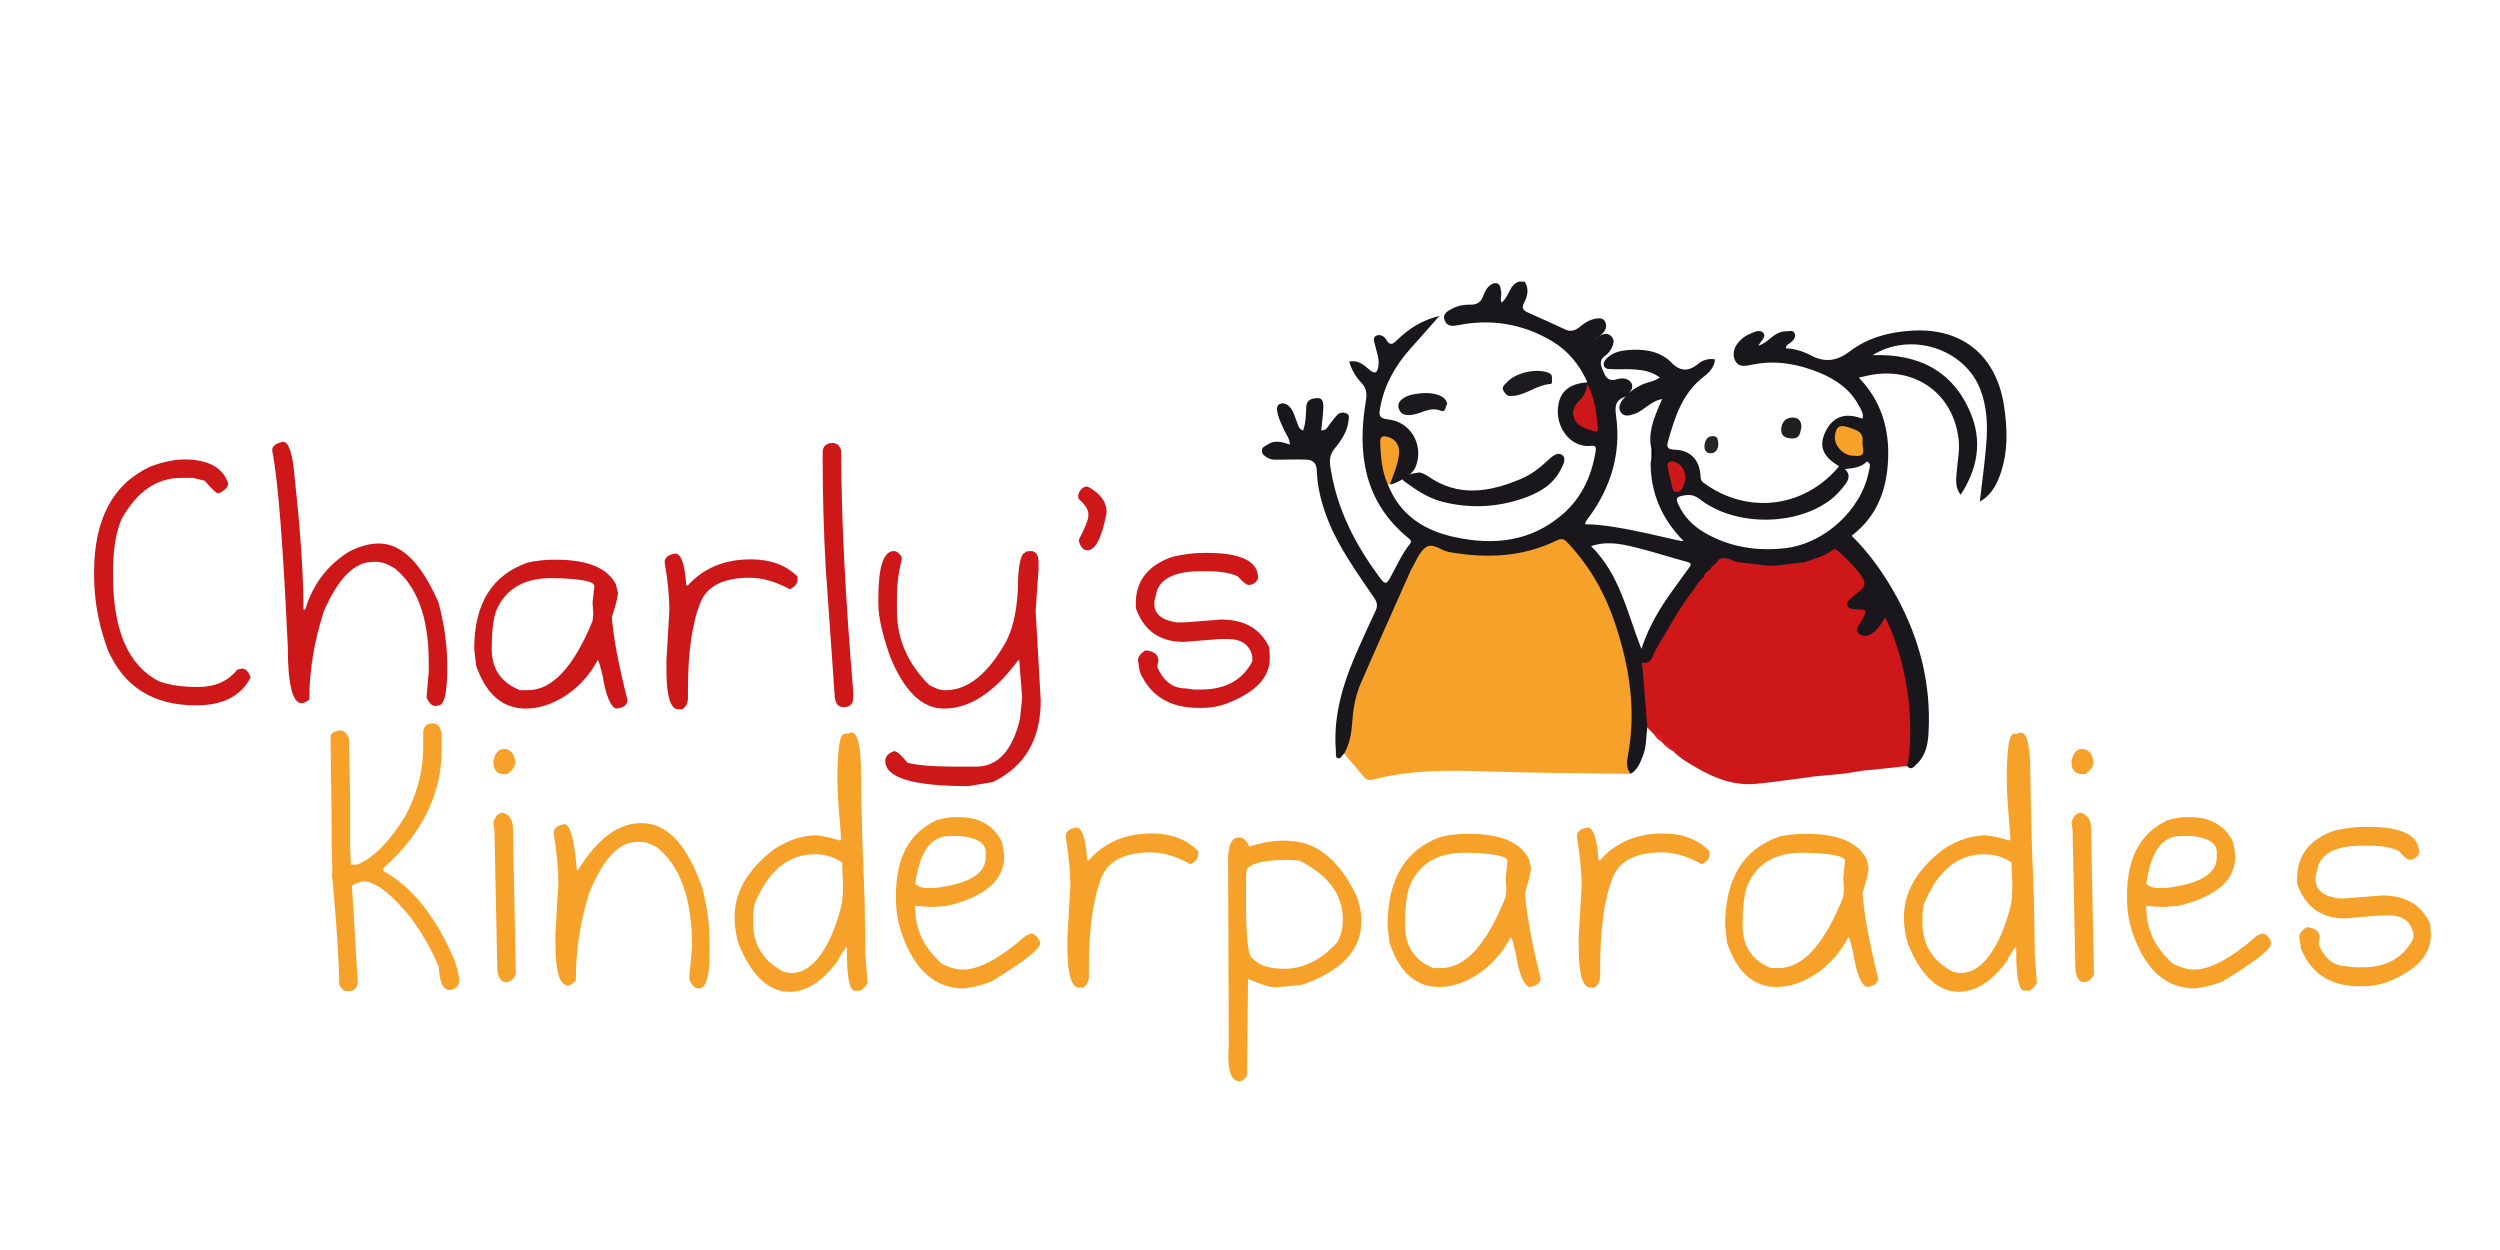
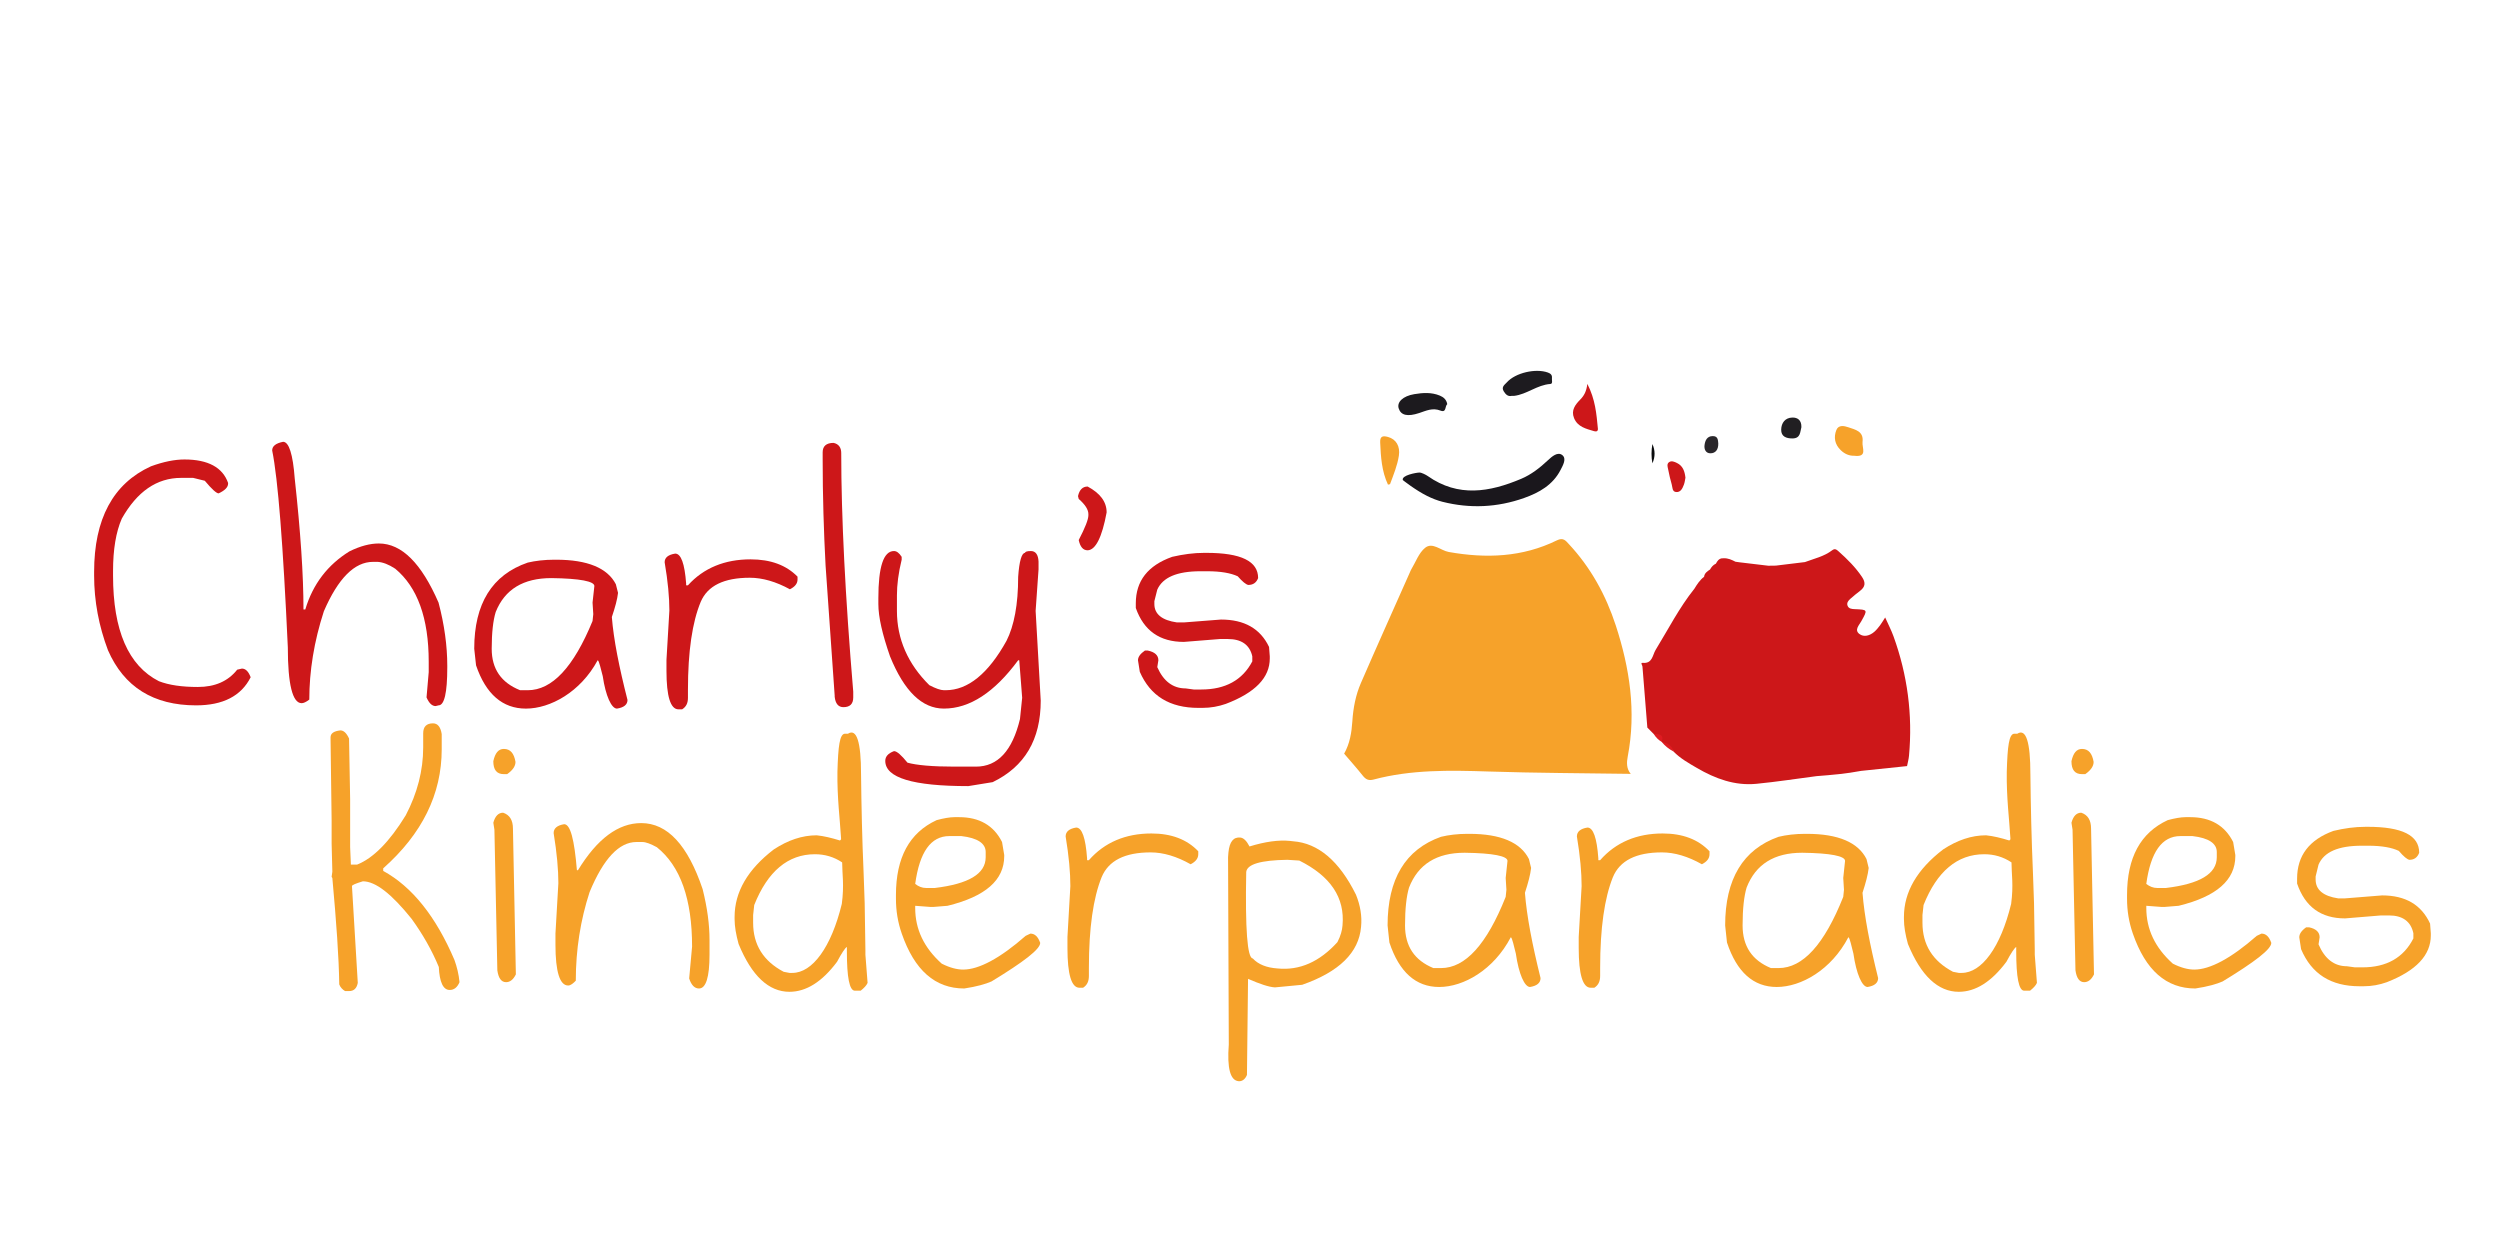
<svg xmlns="http://www.w3.org/2000/svg" id="Ebene_1" x="0px" y="0px" width="300px" height="150px" viewBox="0 0 300 150" xml:space="preserve">
  <g>
    <g>
      <path fill="#CD1719" d="M27.371,57.95v0.087c0,0.433-0.393,0.822-1.136,1.168c-0.262,0-0.83-0.519-1.66-1.514l-1.398-0.346h-1.442 c-2.927,0-5.286,1.644-7.121,4.889c-0.699,1.601-1.049,3.721-1.049,6.273v0.562c0,6.576,1.835,10.816,5.505,12.676 c1.223,0.476,2.796,0.692,4.675,0.692c2.053,0,3.626-0.692,4.718-2.077l0.568-0.13c0.437,0,0.786,0.346,1.048,1.038 c-1.136,2.25-3.32,3.375-6.553,3.375c-5.111,0-8.65-2.207-10.572-6.62c-1.092-2.899-1.66-5.884-1.66-8.956v-0.432 c0-6.36,2.272-10.6,6.815-12.676c1.529-0.562,2.884-0.822,4.019-0.822C24.968,55.138,26.716,56.09,27.371,57.95z" />
      <path fill="#CD1719" d="M35.368,57.431c0.699,6.36,1.049,11.595,1.049,15.705h0.218c0.917-3.072,2.709-5.365,5.286-6.966 c1.311-0.649,2.49-0.952,3.539-0.952c2.752,0,5.111,2.38,7.165,7.095c0.699,2.639,1.048,5.192,1.048,7.571v0.216 c0,3.028-0.349,4.543-1.048,4.543l-0.349,0.086c-0.437,0-0.787-0.346-1.092-1.038l0.262-3.028v-1.255 c0-5.235-1.355-8.956-4.019-11.162c-0.786-0.519-1.486-0.779-2.097-0.822h-0.568c-2.228,0-4.194,1.99-5.898,5.927 c-1.18,3.634-1.748,7.182-1.748,10.6c-0.393,0.303-0.699,0.432-0.917,0.432c-1.092,0-1.66-2.25-1.66-6.706 c-0.568-12.33-1.18-20.204-1.878-23.622c0-0.519,0.437-0.865,1.311-1.038C34.669,53.018,35.149,54.489,35.368,57.431z" />
      <path fill="#CD1719" d="M66.737,67.165c3.757,0,6.16,0.995,7.165,2.942l0.262,1.038c-0.087,0.779-0.349,1.731-0.743,2.899 c0.218,2.725,0.874,6.014,1.879,9.951c0,0.562-0.437,0.909-1.267,1.038c-0.655,0-1.354-1.514-1.704-3.894 c-0.218-0.779-0.437-1.903-0.612-1.903c-2.053,3.807-5.679,5.797-8.606,5.797c-2.796,0-4.806-1.731-5.985-5.192l-0.218-1.99 c0-5.408,2.141-8.869,6.422-10.34c0.918-0.216,2.01-0.346,3.19-0.346H66.737z M62.412,82.827h0.917 c2.927,0,5.505-2.769,7.777-8.307l0.087-0.822l-0.087-1.384l0.218-1.99c0-0.562-1.704-0.908-5.155-0.952 c-3.364,0-5.592,1.341-6.684,4.067c-0.306,0.995-0.481,2.466-0.481,4.413C59.005,80.274,60.14,81.918,62.412,82.827z" />
      <path fill="#CD1719" d="M82.336,70.021v0.216h0.218c1.878-2.077,4.413-3.115,7.514-3.115c2.403,0,4.282,0.692,5.636,2.077v0.346 c0,0.476-0.306,0.865-0.917,1.168c-1.66-0.909-3.277-1.384-4.806-1.384c-3.102,0-5.068,0.952-5.898,2.899 c-1.005,2.423-1.529,5.927-1.529,10.556v0.952c0,0.649-0.218,1.081-0.699,1.384h-0.437c-0.961,0-1.442-1.558-1.442-4.629v-1.298 l0.349-5.927c0-1.558-0.175-3.505-0.568-5.797c0-0.562,0.437-0.909,1.267-1.038C81.724,66.43,82.161,67.641,82.336,70.021z" />
      <path fill="#CD1719" d="M100.948,54.359c0,7.658,0.48,17.219,1.441,28.64v0.692c0,0.779-0.393,1.168-1.18,1.168 c-0.612,0-0.961-0.432-1.048-1.255v-0.13l-1.092-15.618c-0.218-4.11-0.349-8.35-0.349-12.763v-0.822 c0-0.735,0.437-1.125,1.311-1.125C100.642,53.278,100.948,53.71,100.948,54.359z" />
      <path fill="#CD1719" d="M108.2,66.819v0.346c-0.393,1.601-0.568,3.028-0.568,4.283v1.86c0,3.374,1.311,6.36,3.888,8.912 c0.743,0.39,1.354,0.606,1.747,0.606h0.218c2.665,0,5.111-1.99,7.296-5.927c0.918-1.817,1.398-4.37,1.398-7.658 c0.131-1.947,0.437-2.899,0.83-2.899c0-0.13,0.218-0.216,0.699-0.216c0.568,0,0.874,0.433,0.917,1.255v0.952l-0.349,4.975 l0.612,10.773c0,4.672-1.922,7.917-5.767,9.777l-2.927,0.476c-6.641,0-9.961-0.995-9.961-3.029c0-0.519,0.349-0.909,1.049-1.168 c0.349,0,0.874,0.476,1.616,1.384c1.092,0.303,2.971,0.476,5.636,0.476h2.578c2.621,0,4.369-1.903,5.286-5.711l0.262-2.553 l-0.35-4.499h-0.131c-2.84,3.85-5.811,5.797-8.912,5.797c-2.621,0-4.762-2.077-6.466-6.273c-0.917-2.639-1.398-4.715-1.398-6.273 v-0.692c0-3.764,0.612-5.668,1.879-5.668C107.589,66.127,107.895,66.343,108.2,66.819z" />
      <path fill="#CD1719" d="M132.796,61.489c-0.558,3.018-1.331,4.506-2.276,4.548c-0.558,0-0.902-0.425-1.074-1.233 c0.773-1.488,1.16-2.466,1.16-2.976v-0.128c0-0.553-0.387-1.148-1.16-1.828l-0.086-0.34c0.172-0.765,0.558-1.148,1.159-1.148 C132.023,59.193,132.796,60.213,132.796,61.489z" />
      <path fill="#CD1719" d="M144.771,66.343c4.15,0,6.204,0.995,6.204,3.028c-0.218,0.562-0.612,0.822-1.18,0.822 c-0.262-0.043-0.699-0.389-1.267-1.038c-0.83-0.389-2.053-0.606-3.67-0.606h-0.786c-2.84,0-4.544,0.735-5.199,2.206l-0.349,1.384 v0.346c0,1.212,0.917,1.947,2.709,2.206h0.83l4.456-0.346c2.796,0,4.718,1.082,5.767,3.288l0.087,1.125v0.26 c0,2.293-1.747,4.11-5.286,5.451c-0.874,0.303-1.791,0.476-2.796,0.476h-0.481c-3.451,0-5.767-1.428-7.034-4.326l-0.218-1.384 c0-0.39,0.262-0.779,0.83-1.168h0.349c0.83,0.173,1.267,0.562,1.267,1.168l-0.131,0.822c0.743,1.687,1.878,2.553,3.408,2.553 l0.961,0.13h0.917c2.884,0,4.937-1.125,6.117-3.374V78.76c-0.306-1.384-1.311-2.077-2.927-2.077h-0.961l-4.325,0.346 c-2.884,0-4.806-1.341-5.767-4.067V72.4c0-2.682,1.441-4.543,4.369-5.581c1.311-0.303,2.578-0.476,3.845-0.476H144.771z" />
    </g>
    <g>
      <path fill="#F6A22A" d="M53.006,88.091v1.825c0,5.384-2.354,10.146-7.02,14.284v0.311c3.488,1.914,6.322,5.473,8.546,10.68 c0.305,0.846,0.523,1.735,0.61,2.67c-0.262,0.623-0.654,0.935-1.177,0.935c-0.785,0-1.221-0.935-1.308-2.759 c-0.828-2.002-1.919-3.916-3.27-5.785c-2.398-2.982-4.317-4.495-5.843-4.495c-0.872,0.267-1.308,0.445-1.308,0.579l0.698,11.614 c-0.131,0.667-0.479,0.979-1.046,0.979h-0.479c-0.305-0.178-0.567-0.445-0.698-0.801c-0.044-3.248-0.349-7.476-0.829-12.771 l-0.087-0.133l0.087-0.623l-0.087-3.382v-2.759l-0.131-9.968c0-0.49,0.392-0.756,1.177-0.846c0.393,0,0.741,0.311,1.046,0.979 l0.131,7.298v5.74l0.088,2.091h0.741c1.919-0.756,3.881-2.714,5.843-5.918c1.395-2.67,2.093-5.384,2.093-8.143v-1.691 c0-0.801,0.393-1.201,1.177-1.201C52.527,86.801,52.876,87.246,53.006,88.091z" />
      <path fill="#F6A22A" d="M61.859,91.429c0,0.489-0.305,0.979-1.003,1.468h-0.393c-0.872,0-1.265-0.534-1.265-1.557 c0.218-0.979,0.611-1.469,1.265-1.469C61.249,89.871,61.685,90.405,61.859,91.429z M61.554,99.438l0.349,17.488 c-0.305,0.623-0.698,0.935-1.177,0.935c-0.567,0-0.916-0.489-1.046-1.424L59.33,99.572l-0.131-0.846 c0.218-0.801,0.611-1.201,1.177-1.201C61.161,97.792,61.554,98.415,61.554,99.438z" />
      <path fill="#F6A22A" d="M66.655,113.366v-1.335l0.349-6.052c0-1.602-0.174-3.604-0.567-6.007c0-0.579,0.436-0.935,1.265-1.068 c0.741,0,1.221,1.825,1.526,5.518h0.131c2.311-3.782,4.84-5.651,7.587-5.651c3.139,0,5.581,2.626,7.369,7.921 c0.567,2.269,0.828,4.272,0.828,6.097v1.78c0,2.715-0.436,4.05-1.265,4.05c-0.523,0-0.916-0.4-1.177-1.202l0.349-3.827 c0-5.696-1.395-9.656-4.23-11.926c-0.741-0.4-1.308-0.623-1.744-0.623h-0.698c-2.093,0-3.968,2.002-5.625,6.007 c-1.09,3.337-1.657,6.897-1.657,10.635c-0.305,0.311-0.61,0.578-0.916,0.578C67.178,118.261,66.655,116.615,66.655,113.366z" />
      <path fill="#F6A22A" d="M101.756,88.046c1.046-0.667,1.57,0.979,1.57,4.85c0.044,3.871,0.131,7.787,0.305,11.792l0.131,3.693 l0.087,5.607v0.578l0.262,3.382c-0.131,0.311-0.436,0.623-0.829,0.935h-0.698c-0.654,0-0.959-1.602-0.959-4.761v-0.49 c-0.218,0.134-0.61,0.712-1.177,1.78c-1.788,2.403-3.706,3.604-5.712,3.604c-2.485,0-4.535-1.913-6.104-5.74 c-0.305-1.113-0.48-2.091-0.48-2.982v-0.267c0-2.982,1.57-5.696,4.709-8.099c1.701-1.113,3.401-1.691,5.145-1.691 c0.872,0.089,1.788,0.312,2.791,0.623l0.131-0.133v-0.134c-0.131-2.225-0.479-4.895-0.436-7.965 c0.087-3.07,0.262-4.583,0.916-4.583H101.756z M90.376,109.806v0.935c0,2.626,1.221,4.583,3.663,5.874l0.698,0.133h0.349 c2.398,0,4.666-3.07,5.93-8.277c0.305-2.269,0.043-3.604,0.043-4.984c-1.003-0.667-2.093-0.979-3.27-0.979 c-3.227,0-5.668,2.047-7.282,6.096L90.376,109.806z" />
      <path fill="#F6A22A" d="M115.1,98.059c2.398,0,4.142,0.979,5.145,2.982l0.262,1.557v0.134c0,2.892-2.267,4.85-6.802,5.963 l-1.657,0.134h-0.436l-1.788-0.134v0.267c0,2.537,1.046,4.761,3.183,6.675c0.959,0.489,1.831,0.712,2.573,0.712 c1.875,0,4.404-1.335,7.5-4.05l0.567-0.267c0.523,0,0.916,0.356,1.177,1.112c0,0.756-1.962,2.269-5.843,4.628 c-0.698,0.311-1.788,0.623-3.27,0.846c-3.488,0-5.974-2.18-7.5-6.586c-0.479-1.38-0.698-2.759-0.698-4.183v-0.445 c0-4.495,1.613-7.476,4.884-8.989c0.828-0.222,1.57-0.356,2.137-0.356H115.1z M111.132,106.558h1.046 c4.055-0.489,6.104-1.691,6.104-3.693v-0.623c0-1.023-0.959-1.691-2.921-1.913h-1.439c-2.224,0-3.575,1.913-4.098,5.741 C110.216,106.38,110.652,106.558,111.132,106.558z" />
      <path fill="#F6A22A" d="M130.449,102.998v0.223h0.218c1.875-2.136,4.404-3.204,7.5-3.204c2.398,0,4.273,0.712,5.625,2.136v0.356 c0,0.489-0.305,0.89-0.916,1.202c-1.657-0.935-3.27-1.424-4.796-1.424c-3.096,0-5.058,0.979-5.887,2.981 c-1.003,2.492-1.526,6.097-1.526,10.858v0.979c0,0.667-0.218,1.113-0.698,1.424h-0.436c-0.959,0-1.439-1.602-1.439-4.761v-1.335 l0.349-6.096c0-1.602-0.174-3.604-0.567-5.963c0-0.578,0.436-0.935,1.265-1.068C129.839,99.305,130.274,100.551,130.449,102.998z" />
      <path fill="#F6A22A" d="M147.455,125.337l-0.087-22.472l0.044-0.578c0.131-1.291,0.61-1.869,1.439-1.78 c0.392,0.045,0.741,0.4,1.09,1.068c1.875-0.578,3.488-0.801,4.84-0.667l0.392,0.045c3.008,0.222,5.538,2.358,7.543,6.408 c0.523,1.291,0.742,2.581,0.611,3.871c-0.262,3.07-2.616,5.384-7.064,6.942l-3.27,0.312c-0.742-0.045-1.788-0.401-3.227-1.024 l-0.131,11.525c-0.174,0.445-0.523,0.801-1.003,0.757C147.629,129.653,147.237,128.185,147.455,125.337z M150.332,115.013 c0.654,0.712,1.657,1.113,2.965,1.202c2.66,0.267,5.058-0.801,7.195-3.16c0.392-0.756,0.567-1.424,0.61-2.002 c0.305-3.337-1.439-5.918-5.189-7.787l-1.439-0.089c-3.183,0.045-4.84,0.534-4.927,1.469 C149.417,111.497,149.678,114.968,150.332,115.013z" />
      <path fill="#F6A22A" d="M176.321,100.061c3.75,0,6.148,1.024,7.151,3.026l0.261,1.068c-0.087,0.801-0.349,1.78-0.741,2.981 c0.218,2.804,0.872,6.185,1.875,10.235c0,0.578-0.436,0.935-1.264,1.068c-0.654,0-1.352-1.557-1.701-4.005 c-0.218-0.801-0.436-1.958-0.611-1.958c-2.049,3.916-5.668,5.963-8.59,5.963c-2.791,0-4.796-1.78-5.973-5.34l-0.218-2.047 c0-5.562,2.136-9.122,6.409-10.635c0.916-0.222,2.006-0.356,3.183-0.356H176.321z M172.004,116.17h0.916 c2.922,0,5.494-2.848,7.762-8.544l0.087-0.846l-0.087-1.424l0.218-2.047c0-0.578-1.701-0.935-5.145-0.979 c-3.358,0-5.581,1.38-6.672,4.183c-0.305,1.024-0.479,2.537-0.479,4.539C168.603,113.545,169.737,115.235,172.004,116.17z" />
      <path fill="#F6A22A" d="M191.8,102.998v0.223h0.218c1.875-2.136,4.404-3.204,7.5-3.204c2.398,0,4.273,0.712,5.625,2.136v0.356 c0,0.489-0.305,0.89-0.916,1.202c-1.657-0.935-3.27-1.424-4.796-1.424c-3.096,0-5.059,0.979-5.887,2.981 c-1.003,2.492-1.526,6.097-1.526,10.858v0.979c0,0.667-0.218,1.113-0.698,1.424h-0.436c-0.959,0-1.439-1.602-1.439-4.761v-1.335 l0.349-6.096c0-1.602-0.174-3.604-0.567-5.963c0-0.578,0.436-0.935,1.264-1.068C191.19,99.305,191.626,100.551,191.8,102.998z" />
      <path fill="#F6A22A" d="M216.829,100.061c3.75,0,6.148,1.024,7.151,3.026l0.262,1.068c-0.088,0.801-0.349,1.78-0.741,2.981 c0.218,2.804,0.871,6.185,1.874,10.235c0,0.578-0.436,0.935-1.264,1.068c-0.654,0-1.352-1.557-1.701-4.005 c-0.218-0.801-0.436-1.958-0.61-1.958c-2.049,3.916-5.669,5.963-8.59,5.963c-2.791,0-4.796-1.78-5.973-5.34l-0.218-2.047 c0-5.562,2.136-9.122,6.41-10.635c0.916-0.222,2.005-0.356,3.183-0.356H216.829z M212.512,116.17h0.916 c2.921,0,5.494-2.848,7.761-8.544l0.088-0.846l-0.088-1.424l0.218-2.047c0-0.578-1.701-0.935-5.145-0.979 c-3.357,0-5.581,1.38-6.671,4.183c-0.305,1.024-0.48,2.537-0.48,4.539C209.112,113.545,210.246,115.235,212.512,116.17z" />
      <path fill="#F6A22A" d="M242.077,88.046c1.046-0.667,1.57,0.979,1.57,4.85c0.043,3.871,0.131,7.787,0.305,11.792l0.131,3.693 l0.088,5.607v0.578l0.261,3.382c-0.131,0.311-0.436,0.623-0.829,0.935h-0.698c-0.654,0-0.959-1.602-0.959-4.761v-0.49 c-0.218,0.134-0.61,0.712-1.177,1.78c-1.788,2.403-3.706,3.604-5.712,3.604c-2.486,0-4.535-1.913-6.105-5.74 c-0.305-1.113-0.479-2.091-0.479-2.982v-0.267c0-2.982,1.57-5.696,4.709-8.099c1.7-1.113,3.401-1.691,5.145-1.691 c0.872,0.089,1.788,0.312,2.791,0.623l0.131-0.133v-0.134c-0.131-2.225-0.48-4.895-0.436-7.965 c0.087-3.07,0.262-4.583,0.916-4.583H242.077z M230.696,109.806v0.935c0,2.626,1.221,4.583,3.663,5.874l0.698,0.133h0.349 c2.398,0,4.665-3.07,5.93-8.277c0.305-2.269,0.043-3.604,0.043-4.984c-1.003-0.667-2.093-0.979-3.27-0.979 c-3.227,0-5.669,2.047-7.282,6.096L230.696,109.806z" />
      <path fill="#F6A22A" d="M251.235,91.429c0,0.489-0.305,0.979-1.003,1.468h-0.392c-0.873,0-1.265-0.534-1.265-1.557 c0.218-0.979,0.611-1.469,1.265-1.469C250.624,89.871,251.059,90.405,251.235,91.429z M250.929,99.438l0.349,17.488 c-0.305,0.623-0.698,0.935-1.177,0.935c-0.567,0-0.916-0.489-1.046-1.424l-0.349-16.865l-0.131-0.846 c0.218-0.801,0.611-1.201,1.177-1.201C250.537,97.792,250.929,98.415,250.929,99.438z" />
      <path fill="#F6A22A" d="M262.833,98.059c2.398,0,4.142,0.979,5.145,2.982l0.261,1.557v0.134c0,2.892-2.267,4.85-6.801,5.963 l-1.657,0.134h-0.436l-1.788-0.134v0.267c0,2.537,1.046,4.761,3.183,6.675c0.959,0.489,1.831,0.712,2.572,0.712 c1.875,0,4.404-1.335,7.5-4.05l0.567-0.267c0.524,0,0.916,0.356,1.177,1.112c0,0.756-1.962,2.269-5.843,4.628 c-0.698,0.311-1.788,0.623-3.27,0.846c-3.488,0-5.973-2.18-7.5-6.586c-0.48-1.38-0.698-2.759-0.698-4.183v-0.445 c0-4.495,1.613-7.476,4.884-8.989c0.829-0.222,1.57-0.356,2.136-0.356H262.833z M258.865,106.558h1.046 c4.055-0.489,6.104-1.691,6.104-3.693v-0.623c0-1.023-0.96-1.691-2.922-1.913h-1.439c-2.224,0-3.576,1.913-4.099,5.741 C257.949,106.38,258.385,106.558,258.865,106.558z" />
      <path fill="#F6A22A" d="M284.112,99.216c4.142,0,6.191,1.023,6.191,3.115c-0.218,0.578-0.61,0.846-1.177,0.846 c-0.262-0.044-0.698-0.4-1.265-1.068c-0.828-0.4-2.049-0.623-3.663-0.623h-0.785c-2.835,0-4.535,0.756-5.189,2.269l-0.349,1.424 v0.356c0,1.246,0.916,2.002,2.703,2.269h0.829l4.448-0.356c2.791,0,4.709,1.113,5.756,3.382l0.087,1.157v0.267 c0,2.358-1.744,4.227-5.276,5.607c-0.872,0.311-1.788,0.489-2.791,0.489h-0.48c-3.444,0-5.756-1.468-7.02-4.45l-0.218-1.424 c0-0.4,0.261-0.801,0.828-1.201h0.349c0.829,0.178,1.265,0.578,1.265,1.201l-0.131,0.846c0.741,1.735,1.875,2.626,3.401,2.626 l0.96,0.133h0.916c2.878,0,4.928-1.157,6.104-3.471v-0.623c-0.305-1.424-1.308-2.136-2.921-2.136h-0.96l-4.317,0.356 c-2.878,0-4.796-1.379-5.756-4.183v-0.578c0-2.759,1.439-4.672,4.36-5.74c1.308-0.312,2.573-0.489,3.837-0.489H284.112z" />
    </g>
    <g>
      <path fill="#1D1B1F" d="M181.392,47.507c-0.42,0.09-0.696-0.145-0.942-0.547c-0.329-0.538,0.12-0.794,0.363-1.068 c1.035-1.164,3.476-1.715,4.937-1.187c0.345,0.125,0.523,0.309,0.483,0.67c-0.027,0.249,0.133,0.68-0.191,0.702 c-1.582,0.107-2.811,1.246-4.355,1.428C181.612,47.515,181.533,47.507,181.392,47.507z" />
    </g>
    <g>
      <path fill="#1C1A1E" d="M173.671,48.5c-0.296,0.219-0.078,1.066-0.815,0.772c-0.936-0.373-1.717,0.014-2.546,0.29 c-1.409,0.468-2.204,0.28-2.468-0.559c-0.237-0.75,0.512-1.478,1.875-1.705c1.022-0.171,2.063-0.242,3.062,0.174 C173.222,47.658,173.569,47.936,173.671,48.5z" />
    </g>
    <g>
      <path fill="#211F22" d="M216.168,51.259c-0.16,0.53-0.069,1.353-1.078,1.354c-0.727,0.001-1.365-0.22-1.347-1.061 c0.018-0.804,0.469-1.424,1.338-1.446C215.7,50.09,216.19,50.408,216.168,51.259z" />
    </g>
    <g>
      <path fill="#29262A" d="M206.194,53.228c0.011,0.735-0.33,1.163-0.94,1.168c-0.55,0.004-0.778-0.464-0.71-0.983 c0.073-0.562,0.301-1.072,0.977-1.082C206.193,52.322,206.154,52.864,206.194,53.228z" />
    </g>
    <g>
      <path fill="#DF1B21" d="M199.398,89.023c1.232-0.211,1.422-0.057,1.418,1.153C200.263,89.891,199.789,89.508,199.398,89.023z" />
    </g>
    <g>
      <path fill="#DF1B21" d="M198.455,88.088c0.355-0.065,0.68-0.602,1.024-0.246c0.312,0.323,0.669,0.842-0.081,1.182 C199.004,88.792,198.692,88.477,198.455,88.088z" />
    </g>
    <g>
      <path fill="#1A171C" d="M187.461,54.602c-0.551-0.417-1.233,0.181-1.71,0.629c-0.964,0.904-1.987,1.713-3.213,2.23 c-3.784,1.595-7.54,2.248-11.207-0.334c-0.205-0.145-0.741-0.424-0.997-0.421c-0.373,0.004-2.189,0.332-1.993,0.906 c0,0,1.51,1.208,2.931,1.911c0.567,0.281,1.195,0.534,1.825,0.693c3.306,0.835,6.582,0.681,9.792-0.455 c1.813-0.642,3.456-1.571,4.379-3.369C187.554,55.834,188.03,55.032,187.461,54.602z" />
    </g>
-     <path fill="#1A171C" d="M240.468,48.609c-0.924-5.892-4.934-9.223-10.832-8.942c-2.772,0.132-5.43,0.799-7.687,2.518 c-1.473,1.122-2.93,1.358-4.605,0.478c-0.935-0.491-1.956-0.827-3.034-0.863c0.01-0.442,0.326-0.492,0.519-0.649 c0.377-0.308,0.734-0.685,0.521-1.17c-0.185-0.422-0.689-0.218-1.051-0.221c-0.691-0.006-1.248,0.347-1.769,0.765 c-0.436,0.349-0.85,0.736-1.518,0.965c0.292-0.6,1.017-1.07,0.556-1.567c-0.406-0.437-1.093-0.067-1.619,0.159 c-0.314,0.135-0.622,0.321-0.881,0.544c-0.786,0.677-1.298,1.561-0.886,2.561c0.428,1.039,1.493,0.68,2.255,0.536 c2.762-0.521,5.378-0.036,7.911,1.005c2.002,0.822,3.73,2.036,4.762,4.027c0.233,0.45,0.553,0.903,0.395,1.49 c-2.078-0.785-3.547-0.268-4.425,1.508c-0.864,1.747-0.385,3.023,1.596,4.18c-0.089,0.119-0.167,0.241-0.263,0.348 c-4.214,4.735-10.86,5.42-15.966,1.663c-0.29-0.214-0.363-0.415-0.379-0.756c-0.091-1.976-1.18-3.185-3.144-3.227 c-0.981-0.021-0.905-0.492-0.745-1.057c0.82-2.9,1.724-5.759,4.279-7.705c0.675-0.514,1.247-1.128,1.348-2.066 c-0.763-0.159-1.503,0.088-1.983,0.495c-1.336,1.135-2.408,0.854-3.455-0.332c-1.494-1.269-3.279-1.44-5.117-1.279 c-0.842,0.074-1.684,0.289-2.349,0.888c-0.298,0.268-0.562,0.618-0.425,1.013c0.129,0.37,0.56,0.363,0.905,0.38 c0.926,0.044,1.856-0.031,2.78,0.035c1.045,0.074,2.065,0.266,3.015,0.959c-0.523,0.38-0.947,0.468-1.35,0.583 c-0.912,0.261-1.701,0.712-2.376,1.321c0.022-0.024,0.044-0.048,0.066-0.071c0.618-0.625,0.404-1.422-0.442-1.668 c-0.345-0.1-0.697-0.057-1.027,0.048c-0.749,0.239-1.231,0.049-1.553-0.717c-0.321-0.763-0.79-1.457,0.158-2.124 c0.412-0.29,0.696-0.724,0.876-1.202c0.161-0.427,0.141-0.848-0.229-1.166c-0.323-0.278-0.705-0.287-1.086-0.121 c-0.249,0.108-0.457,0.286-0.678,0.446c-0.09,0.054-0.174,0.111-0.248,0.182c0.049-0.048,0.1-0.093,0.153-0.133 c0.341-0.247,0.716-0.458,0.984-0.793c0.313-0.391,0.417-0.846,0.176-1.295c-0.244-0.454-0.703-0.413-1.129-0.34 c-0.704,0.121-1.301,0.479-1.833,0.933c-0.468,0.399-0.962,0.624-1.582,0.467c-1.558-0.712-3.108-1.443-4.679-2.128 c-0.609-0.265-0.819-0.543-0.479-1.205c0.41-0.796,0.611-1.655,0.072-2.506c-0.232,0-0.464,0-0.696,0 c-1.186,0.343-1.136,1.804-2.098,2.513c-0.185-0.548,0.04-0.932-0.039-1.296c-0.105-0.484-0.047-1.15-0.879-1.028 c-0.738,0.258-1.035,0.896-1.281,1.548c-0.266,0.705-0.729,1.034-1.488,1.016c-0.779-0.019-1.545,0.112-2.237,0.485 c-0.537,0.29-1.189,0.61-0.902,1.384c0.285,0.768,0.921,0.735,1.643,0.592c3.937-0.778,7.677-0.167,11.135,1.853 c1.957,1.143,3.388,2.815,4.355,5.008c-1.834,0.138-3.139,0.839-3.473,2.637c-0.497,2.677,1.434,5.251,3.883,4.991 c0.5-0.053,0.673,0.052,0.584,0.618c-0.467,2.957-1.644,5.556-3.916,7.545c-3.812,3.337-8.286,3.813-13.033,2.779 c-3.659-0.797-6.537-2.649-7.976-6.292c-0.067-1.497-0.543-2.934-0.641-4.426c-0.022-0.335-0.104-0.755,0.299-0.908 c0.414-0.157,0.733,0.129,0.989,0.428c0.32,0.373,0.399,0.825,0.324,1.299c-0.119,0.759-0.254,1.513-0.55,2.231 c-0.173,0.419-0.525,1.026-0.176,1.319c-0.088,0.013,0.18,0.16,1.357-0.5c0.706-0.347,1.481-0.896,1.776-1.722 c0.914-2.561-0.687-5.285-3.385-5.552c-1.18-0.117-1.059-0.661-0.928-1.391c0.483-2.696,1.772-4.989,3.565-7.022 c1.12-1.27,2.247-2.534,3.55-4.002c-2.15,0.522-3.694,1.557-5.059,2.874c-0.506,0.488-0.856,0.794-1.328-0.028 c-0.234-0.408-0.737-0.688-1.192-0.474c-0.492,0.231-0.229,0.76-0.146,1.146c0.178,0.825,0.542,1.617,0.4,2.492 c-0.119,0.73-0.333,1.082-1.083,0.443c-0.663-0.566-1.359-1.212-2.417-0.965c0.294,1.032,0.809,1.857,1.472,2.555 c0.631,0.665,0.66,1.322,0.515,2.193c-1.047,6.325-0.196,12.092,5.125,16.439c0.3,0.245,0.41,0.399,0.145,0.727 c-1.004,1.241-1.602,2.723-2.389,4.093c-0.387,0.675-0.601,0.708-1.087,0.06c-3.029-4.032-5.293-8.389-6.046-13.448 c-0.123-0.823-0.066-1.468,0.474-2.137c0.796-0.987,1.548-2.032,1.699-3.352c0.036-0.316,0.177-0.747-0.242-0.921 c-0.364-0.152-0.788-0.137-1.087,0.164c-0.322,0.324-0.583,0.71-0.875,1.065c-0.277,0.338-0.412,0.861-1.065,0.794 c0.092-0.926,0.226-1.836,0.255-2.75c0.015-0.48-0.059-1.159-0.709-1.112c-0.58,0.041-1.306,0.11-1.342,1.079 c-0.035,0.932-0.054,1.894-0.385,2.831c-0.579-0.237-0.6-0.746-0.778-1.146c-0.187-0.421-0.292-0.884-0.517-1.28 c-0.324-0.569-0.876-1.042-1.508-0.77c-0.497,0.215-0.306,0.908-0.187,1.356c0.166,0.625,0.47,1.215,0.738,1.81 c0.231,0.513,0.638,0.951,0.676,1.699c-0.916-0.3-1.811-0.594-2.674-0.001c-0.282,0.194-0.663,0.28-0.685,0.702 c-0.024,0.458,0.315,0.669,0.648,0.876c0.381,0.236,0.804,0.242,1.231,0.239c1.12-0.008,2.241-0.045,3.36-0.009 c0.806,0.026,1.308,0.304,1.343,1.316c0.068,1.971,0.548,3.877,1.262,5.729c1.348,3.496,3.549,6.484,5.625,9.546 c0.365,0.539,0.448,0.979,0.162,1.569c-0.639,1.318-1.223,2.662-1.831,3.995c-1.858,4.073-3.302,8.241-2.926,12.823 c0.024,0.296-0.098,0.725,0.22,0.845c0.386,0.145,0.497-0.366,0.766-0.539c0.909-0.566,0.987-1.549,1.08-2.436 c0.283-2.708,0.798-5.346,2.04-7.792c1.313-2.586,2.332-5.297,3.473-7.956c0.837-1.952,1.734-3.874,2.855-5.685 c0.357-0.577,0.745-0.764,1.435-0.546c4.864,1.54,9.662,1.312,14.356-0.688c0.778-0.331,1.261-0.17,1.797,0.456 c3.705,4.321,5.712,9.388,6.632,14.937c0.552,3.329,0.741,6.66,0.058,10.005c-0.158,0.771-0.267,1.645,0.667,2.13 c0.808-0.474,1.117-1.287,1.442-2.097c0.447-1.113,0.398-2.301,0.551-3.458c0.251-0.381,0.187-0.815,0.195-1.233 c0.033-1.697-0.245-3.369-0.411-5.05c-0.041-0.416-0.352-0.95,0.187-1.26c0.684-0.393,0.975-1.065,1.336-1.695 c1.398-2.435,2.796-4.87,4.451-7.146c0.354-0.532,0.744-1.035,1.172-1.509c0.208-0.337,0.435-0.657,0.729-0.924 c0.201-0.21,0.405-0.416,0.618-0.614c0.07-0.066,0.14-0.133,0.204-0.205c0.167-0.165,0.334-0.331,0.574-0.387 c0.093-0.013,0.188-0.018,0.282-0.024c0.458,0.035,0.874,0.224,1.302,0.364c0.156,0.047,0.315,0.083,0.478,0.102 c1.131,0.221,2.274,0.359,3.424,0.427c0.297,0.019,0.592,0.007,0.886-0.04c1.165-0.209,2.371-0.072,3.517-0.433 c0.672-0.177,1.35-0.329,1.991-0.607c1.948-0.844,2.004-0.831,3.413,0.794c0.278,0.321,0.532,0.662,0.775,1.009 c0.739,1.057,0.694,1.358-0.326,2.215c-0.266,0.224-0.553,0.426-0.749,0.718c-0.498,0.745-0.237,1.347,0.647,1.51 c1.099,0.203,1.096,0.201,0.618,1.281c-0.233,0.526-0.596,1.1-0.038,1.592c0.607,0.536,1.292,0.329,1.945,0 c0.535-0.27,0.728-0.885,1.204-1.208c0.405,0.157,0.45,0.536,0.569,0.842c1.543,3.962,2.345,8.049,2.172,12.324 c-0.051,1.253-0.217,2.519-0.002,3.777c0.529,0.589,0.875,0.029,1.173-0.25c1.057-0.989,1.329-2.322,1.408-3.684 c0.338-5.811-1.027-11.234-3.798-16.326c-1.47-2.701-3.222-5.2-5.42-7.38c3.119-2.392,4.236-5.607,4.373-9.271 c0.137-3.674-0.875-6.96-3.52-9.707c0.548-0.123,0.92-0.216,1.296-0.289c5.495-1.066,10.053,2.221,10.683,7.702 c0.156,1.36-0.146,2.693-0.244,4.038c-0.063,0.869-0.184,1.752,0.488,2.611c2.059-3.155,2.613-6.451,1.176-9.847 c-2.148-5.079-6.278-7.092-11.749-6.905c4.604-2.858,11.012-0.78,12.913,4.064c0.84,2.14,0.913,4.381,0.732,6.622 c-0.185,2.291-0.508,4.572-0.776,6.894c1.15-0.668,1.888-1.661,2.447-3.245C240.994,54.216,240.908,51.414,240.468,48.609z M190.615,62.143c2.702-3.66,3.943-7.728,3.312-12.273c-0.142-1.019-0.12-1.807,0.983-2.219c0.104-0.039,0.195-0.108,0.28-0.187 c-0.137,0.139-0.278,0.272-0.405,0.424c-0.371,0.446-0.668,1.054-0.274,1.601c0.404,0.561,1.04,0.373,1.6,0.19 c0.52-0.171,0.957-0.497,1.393-0.818c0.589-0.433,1.197-0.831,1.957-0.986c-0.744,1.751-1.592,3.446-1.396,5.408 c0.196,0.762,0.197,1.524,0.008,2.287c0.013,3.654,1.38,6.736,3.928,9.322c0.521,0.414-7.772-2.036-11.787-1.977 C190.283,62.469,190.48,62.326,190.615,62.143z M202.678,68.144c-0.662,0.903-1.319,1.809-1.973,2.717 c-1.516,2.106-2.849,4.312-3.738,7.004c-1.72-4.354-2.584-8.922-6.034-12.323c1.851-0.639,3.552-0.284,5.211,0.118 c2.128,0.516,4.214,1.202,6.329,1.774C203.044,67.589,202.924,67.808,202.678,68.144z M224.262,56.546 c-0.873,4.621-5.333,8.718-10.093,9.243c-3.379,0.373-6.602-0.132-9.579-1.846c-1.401-0.807-2.506-1.909-3.187-3.407 c-0.267-0.588-0.349-0.886,0.512-1.054c0.836-0.163,1.378-0.113,2.093,0.444c4.192,3.269,11.574,3.224,15.717,0.001 c0.647-0.503,1.176-1.106,1.669-1.755c0.455-0.599,0.703-1.189,0.008-1.886c1.036-0.1,1.946-0.204,2.629-0.909 C224.626,55.665,224.323,56.129,224.262,56.546z" />
    <g>
      <path fill="#CD1719" d="M190.481,46.066c0.965,1.869,1.098,3.626,1.266,5.371c0.028,0.292-0.164,0.393-0.456,0.304 c-0.956-0.289-1.97-0.506-2.404-1.567c-0.385-0.943,0.148-1.62,0.757-2.24C190.081,47.488,190.375,46.974,190.481,46.066z" />
    </g>
    <g>
      <path fill="#F6A22A" d="M222.497,54.691c-0.594,0.016-1.135-0.215-1.603-0.665c-0.729-0.7-0.875-1.554-0.528-2.43 c0.255-0.643,0.957-0.488,1.424-0.326c0.828,0.287,1.875,0.466,1.714,1.763C223.417,53.733,224.164,54.896,222.497,54.691z" />
    </g>
    <g>
      <path fill="#CD1719" d="M202.254,57.323c-0.052,0.245-0.079,0.558-0.188,0.839c-0.167,0.43-0.371,0.926-0.927,0.883 c-0.493-0.039-0.429-0.568-0.53-0.907c-0.175-0.586-0.303-1.188-0.425-1.788c-0.059-0.293-0.196-0.656,0.078-0.87 c0.302-0.236,0.663-0.076,0.976,0.079C201.943,55.906,202.164,56.54,202.254,57.323z" />
    </g>
    <g>
      <path fill="#0A0B0D" d="M198.289,55.598c-0.147-0.771-0.138-1.543-0.001-2.314C198.635,54.055,198.634,54.827,198.289,55.598z" />
    </g>
    <g>
-       <path fill="#DF1920" d="M201.384,75.122c0.166-0.57,0.045-1.247,0.652-1.625c0.056-0.035,0.287,0.084,0.283,0.101 C202.197,74.215,201.854,74.702,201.384,75.122z" />
-     </g>
+       </g>
    <g>
      <path fill="#E01820" d="M211.14,69.016c-0.53,0.034-0.996,0.137-1.137-0.308c-0.127-0.401,0.265-0.335,0.52-0.328 C210.411,68.821,210.825,68.791,211.14,69.016z" />
    </g>
    <g>
-       <path fill="#E01820" d="M208.233,68.338c0.552,0.041,0.937,0.173,1.509,0.524C208.965,69.033,208.532,68.931,208.233,68.338z" />
-     </g>
+       </g>
    <g>
      <path fill="#DF1920" d="M202.916,72.064c0.43-0.565,0.43-0.565,1.05,0.045C203.595,72.504,203.264,71.99,202.916,72.064 L202.916,72.064z" />
    </g>
    <g>
      <path fill="#DF1920" d="M202.916,72.064c0.704,0.889-0.136,0.654-0.714,0.801C202.51,72.519,202.713,72.291,202.916,72.064 C202.916,72.064,202.916,72.064,202.916,72.064z" />
    </g>
    <g>
      <path fill="#DF1920" d="M203.609,70.958c0.287,0.063,0.461,0.23,0.585,0.614C203.817,71.461,203.535,71.411,203.609,70.958z" />
    </g>
    <g>
      <path fill="#F6A22A" d="M161.296,90.439c0.684-1.203,0.9-2.542,0.986-3.883c0.102-1.594,0.397-3.143,1.026-4.592 c1.93-4.449,3.921-8.871,5.889-13.304c0.047-0.106,0.086-0.217,0.145-0.315c0.54-0.889,0.91-1.99,1.672-2.607 c0.888-0.719,1.872,0.328,2.835,0.499c4.475,0.796,8.838,0.64,12.983-1.397c0.768-0.378,1.056,0.047,1.438,0.457 c2.624,2.816,4.435,6.118,5.622,9.751c1.673,5.123,2.472,10.343,1.438,15.724c-0.14,0.726-0.171,1.467,0.362,2.092 c-5.702-0.087-11.405-0.098-17.102-0.285c-4.634-0.152-9.244-0.237-13.77,0.968c-0.581,0.155-0.927-0.015-1.282-0.462 C162.818,92.18,162.046,91.318,161.296,90.439z" />
    </g>
    <g>
      <path fill="#CD1719" d="M227.218,76.352c-0.263-0.727-0.624-1.419-0.998-2.256c-0.28,0.435-0.429,0.703-0.614,0.943 c-0.21,0.273-0.427,0.551-0.686,0.775c-0.541,0.469-1.255,0.681-1.806,0.254c-0.616-0.476-0.022-1.044,0.239-1.514 c0.779-1.402,0.791-1.389-0.781-1.456c-0.342-0.014-0.735-0.036-0.872-0.431c-0.115-0.331,0.103-0.598,0.336-0.805 c0.374-0.332,0.763-0.651,1.162-0.954c0.636-0.484,0.705-0.984,0.243-1.673c-0.784-1.168-1.763-2.137-2.802-3.063 c-0.248-0.221-0.443-0.397-0.782-0.137c-0.969,0.742-2.154,0.998-3.267,1.414c-1.162,0.141-2.324,0.282-3.487,0.424v0 c-0.303,0.004-0.607,0.009-0.91,0.013c-1.158-0.138-2.315-0.276-3.473-0.414c-0.155-0.022-0.31-0.044-0.466-0.066 c-0.44-0.225-0.884-0.44-1.399-0.412c-0.077,0.001-0.154,0.001-0.231,0.002c-0.374,0.061-0.555,0.335-0.713,0.638l0,0 l-0.018,0.012c-0.317,0.145-0.524,0.4-0.691,0.694c-0.326,0.219-0.662,0.43-0.713,0.874l0,0l0,0 c-0.506,0.382-0.841,0.904-1.165,1.434c-1.823,2.278-3.141,4.875-4.656,7.348c-0.367,0.599-0.366,1.667-1.551,1.543 c-0.298-0.031-0.035,0.289-0.024,0.435c0.188,2.446,0.389,4.89,0.588,7.335c0.257,0.26,0.515,0.519,0.772,0.779 c0.601,0.024,1.268-0.019,0.943,0.936l0-0.001c0.658,0.156,1.246,0.399,1.418,1.153c0.818,0.834,1.828,1.402,2.82,1.98 c2.2,1.282,4.544,2.153,7.137,1.899c2.412-0.236,4.81-0.608,7.214-0.921c1.789-0.138,3.576-0.289,5.341-0.629 c1.84-0.192,3.68-0.384,5.519-0.576c0.081-0.415,0.198-0.828,0.236-1.247C229.53,85.767,228.897,80.988,227.218,76.352z" />
    </g>
    <g>
      <path fill="#F6A22A" d="M166.557,58.157c-0.754-1.607-0.861-3.328-0.936-5.064c-0.034-0.781,0.348-0.817,0.929-0.661 c0.981,0.264,1.491,1.112,1.314,2.258c-0.184,1.187-0.647,2.292-1.061,3.41C166.72,58.119,166.639,58.138,166.557,58.157z" />
    </g>
  </g>
</svg>